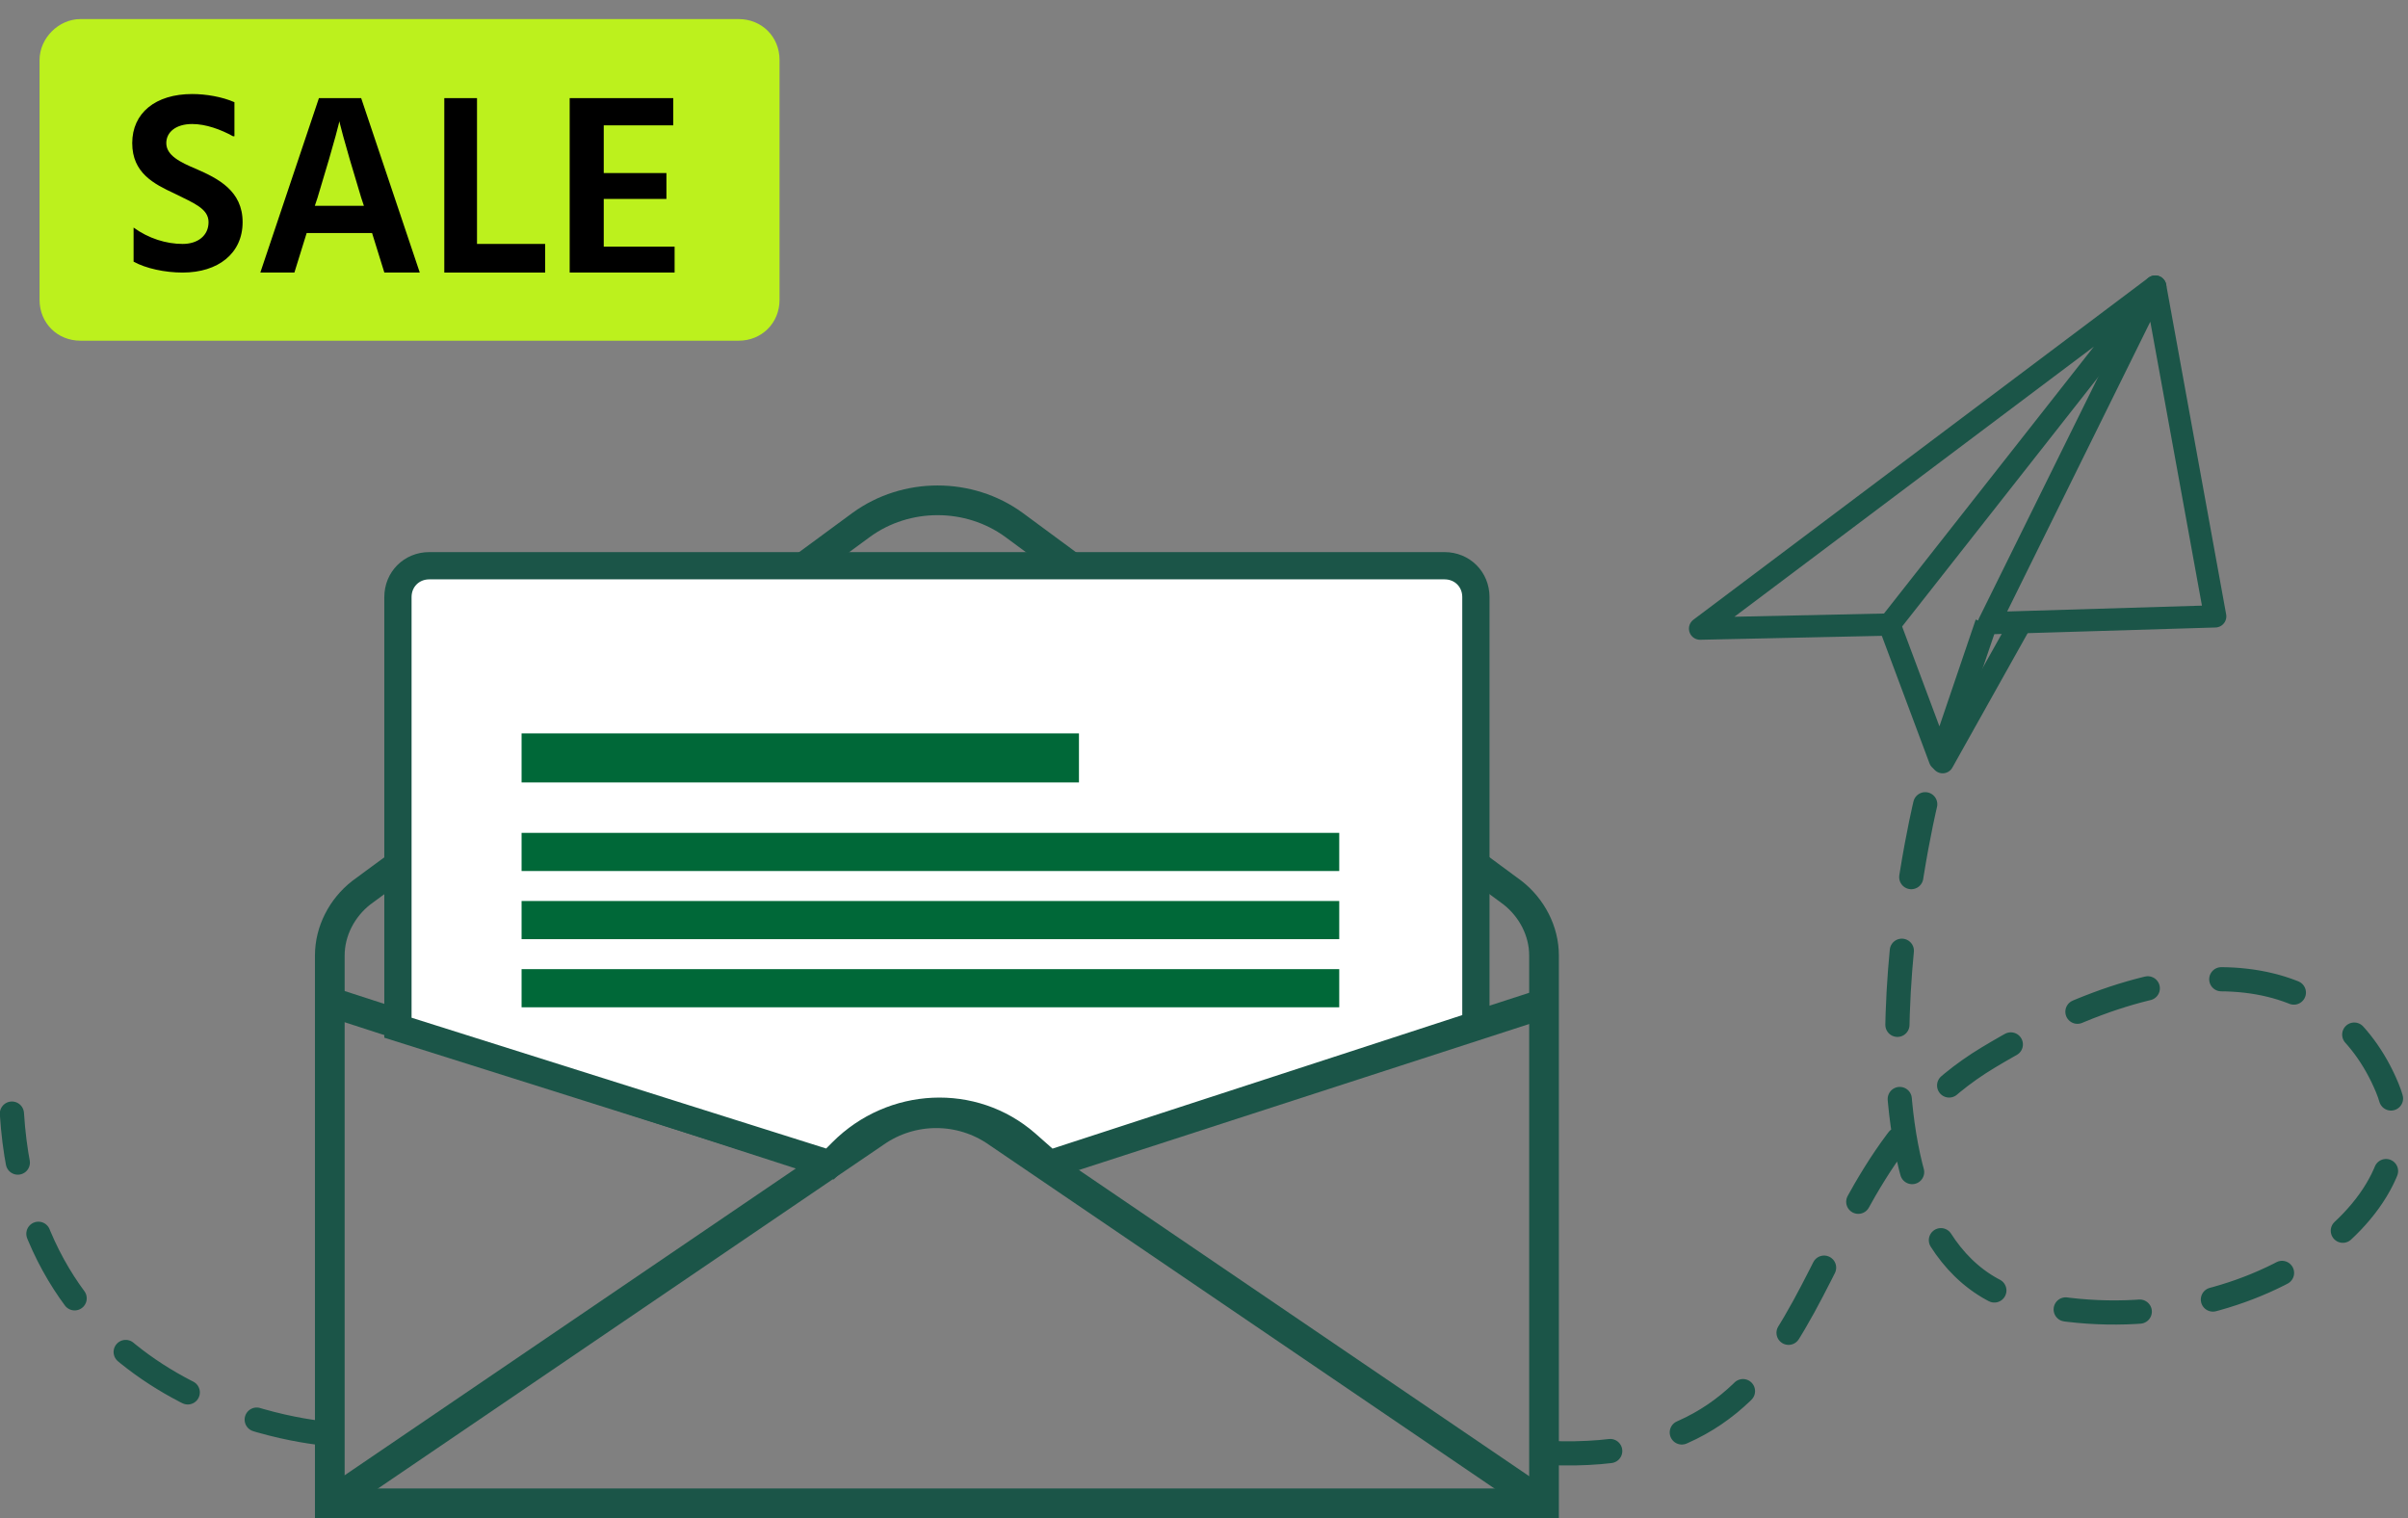
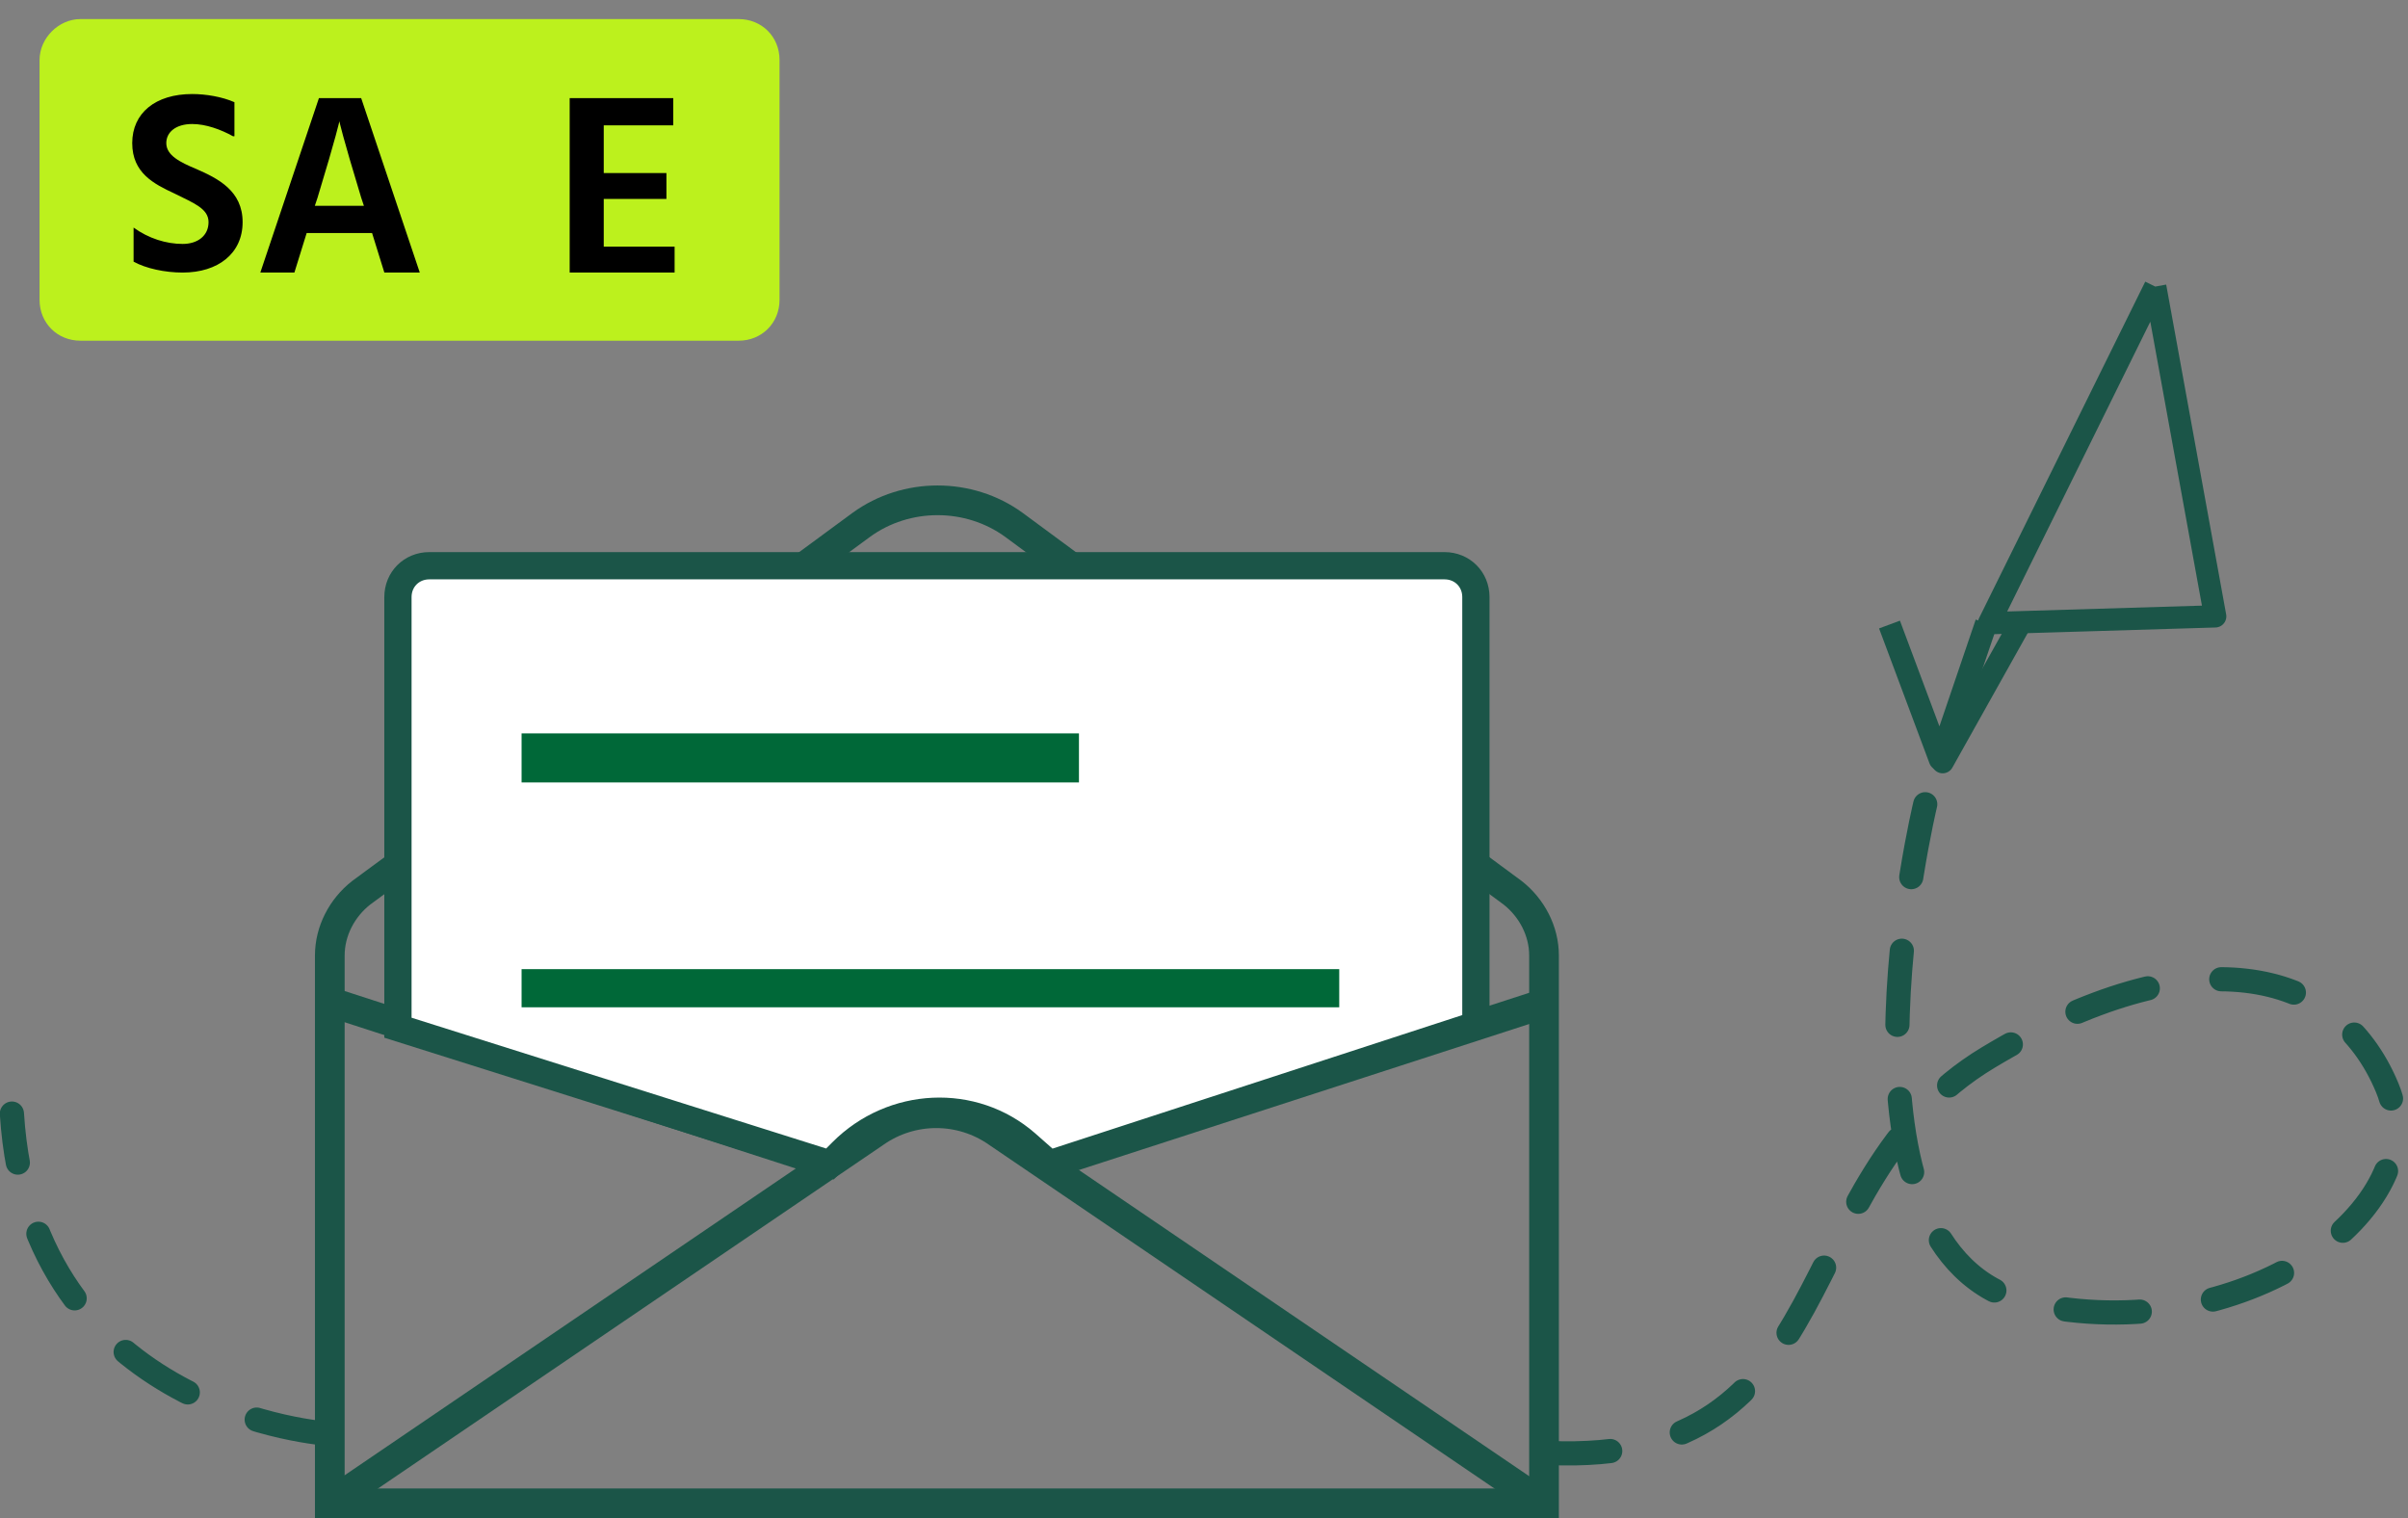
<svg xmlns="http://www.w3.org/2000/svg" version="1.1" id="Layer_1" x="0px" y="0px" viewBox="0 0 176.7 111.4" style="enable-background:new 0 0 176.7 111.4;" xml:space="preserve">
  <rect x="0" y="0" width="176.7" height="111.4" fill="#808080" stroke="none" />
  <style type="text/css">
	.st0{fill:none;stroke:#1B5548;stroke-width:2.179;stroke-miterlimit:10;}
	.st1{fill:#FFFFFF;stroke:#1B5548;stroke-width:2;}
	.st2{fill:none;stroke:#1B5548;stroke-width:1.634;stroke-linejoin:round;}
	.st3{fill:none;stroke:#1B5548;stroke-width:1.634;stroke-linecap:round;stroke-miterlimit:10;}
	.st4{fill:none;stroke:#1B5548;stroke-width:1.774;stroke-linecap:round;stroke-miterlimit:10;stroke-dasharray:5.447;}
	.st5{fill:#006838;}
	.st6{fill:#BCF11D;}
	.st7{enable-background:new    ;}
</style>
  <g id="Group_387" transform="translate(-598.197 -409)">
    <g id="Group_129" transform="translate(323.571 56.516)">
      <g id="Group_127" transform="translate(298.827 389.198)">
        <path id="Path_153" class="st0" d="M89.1,73.6H0V33.4c0-1.8,0.9-3.5,2.3-4.6L39,1.8c3.3-2.4,7.9-2.4,11.2,0l36.6,27     c1.4,1.1,2.3,2.8,2.3,4.6L89.1,73.6z" />
        <path id="Path_154" class="st0" d="M0,73.6l40-27.2c2.7-1.9,6.3-1.9,9,0l40,27.2" />
        <line id="Line_121" class="st0" x1="0" y1="36.8" x2="36.7" y2="48.7" />
        <line id="Line_122" class="st0" x1="89.5" y1="36.8" x2="52.8" y2="48.7" />
        <path id="Path_155" class="st1" d="M84.1,38.5L52.8,48.7l-1.7-1.5c-3.9-3.4-9.8-3.1-13.5,0.6l-0.9,0.9L5,38.7V7.1     c0-1.3,1-2.3,2.3-2.3h0h74.5c1.3,0,2.3,1,2.3,2.3v0L84.1,38.5z" />
      </g>
      <g id="Group_128" transform="translate(399.378 373.513)">
-         <path id="Path_156" class="st2" d="M33.4,0L0,25.1l13.9-0.3L33.4,0z" />
-         <path id="Path_157" class="st2" d="M33.4,0L21.2,24.7l16.6-0.5L33.4,0z" />
+         <path id="Path_157" class="st2" d="M33.4,0L21.2,24.7l16.6-0.5L33.4,0" />
        <path id="Path_158" class="st2" d="M13.9,24.8l3.7,9.9l3.4-10" />
        <line id="Line_123" class="st3" x1="17.8" y1="34.9" x2="23.4" y2="24.9" />
      </g>
      <path id="Path_159" class="st4" d="M415.9,411.5c0,0-8,33.1,7.6,36.6s30-6.9,26.3-15.8s-14.2-11.3-29.3-2.2s-10.2,30-32.3,29" />
      <rect id="Rectangle_84" x="312.9" y="406.3" class="st5" width="40.9" height="3.6" />
-       <rect id="Rectangle_85" x="312.9" y="413.6" class="st5" width="60" height="2.8" />
-       <rect id="Rectangle_86" x="312.9" y="418.6" class="st5" width="60" height="2.8" />
      <rect id="Rectangle_87" x="312.9" y="423.6" class="st5" width="60" height="2.8" />
      <path id="Path_160" class="st4" d="M298.8,457.7c0,0-21.9-1.3-23.3-23.5" />
    </g>
    <path id="Rectangle_129" class="st6" d="M604.1,410.4h48.3c1.7,0,3,1.3,3,3V431c0,1.7-1.3,3-3,3h-48.3c-1.7,0-3-1.3-3-3v-17.6   C601.1,411.8,602.5,410.4,604.1,410.4z" />
    <g class="st7">
      <path d="M615.3,419c-0.9-0.5-2-0.9-3-0.9c-1.2,0-1.9,0.6-1.9,1.4c0,0.9,1,1.4,2.2,1.9c1.6,0.7,3.4,1.6,3.4,3.9    c0,2.3-1.8,3.7-4.4,3.7c-1.3,0-2.7-0.3-3.6-0.8v-2.5c1.1,0.8,2.4,1.2,3.6,1.2c1.1,0,1.9-0.6,1.9-1.6c0-1-1.1-1.4-2.5-2.1    c-1.5-0.7-3.1-1.5-3.1-3.7c0-2.2,1.7-3.6,4.4-3.6c1,0,2.2,0.2,3.1,0.6V419z" />
      <path d="M625.5,426.1h-4.8l-0.9,2.9h-2.5l4.3-12.8h3.1L629,429h-2.6L625.5,426.1z M624.9,424.1l-0.2-0.6c-1.4-4.6-1.6-5.6-1.6-5.6    s-0.2,1-1.6,5.6l-0.2,0.6H624.9z" />
-       <path d="M638.2,426.9v2.1h-7.4v-12.8h2.4v10.7H638.2z" />
      <path d="M647.7,427v2H640v-12.8h7.6v2h-5.1v3.5h4.6v1.9h-4.6v3.5H647.7z" />
    </g>
  </g>
</svg>